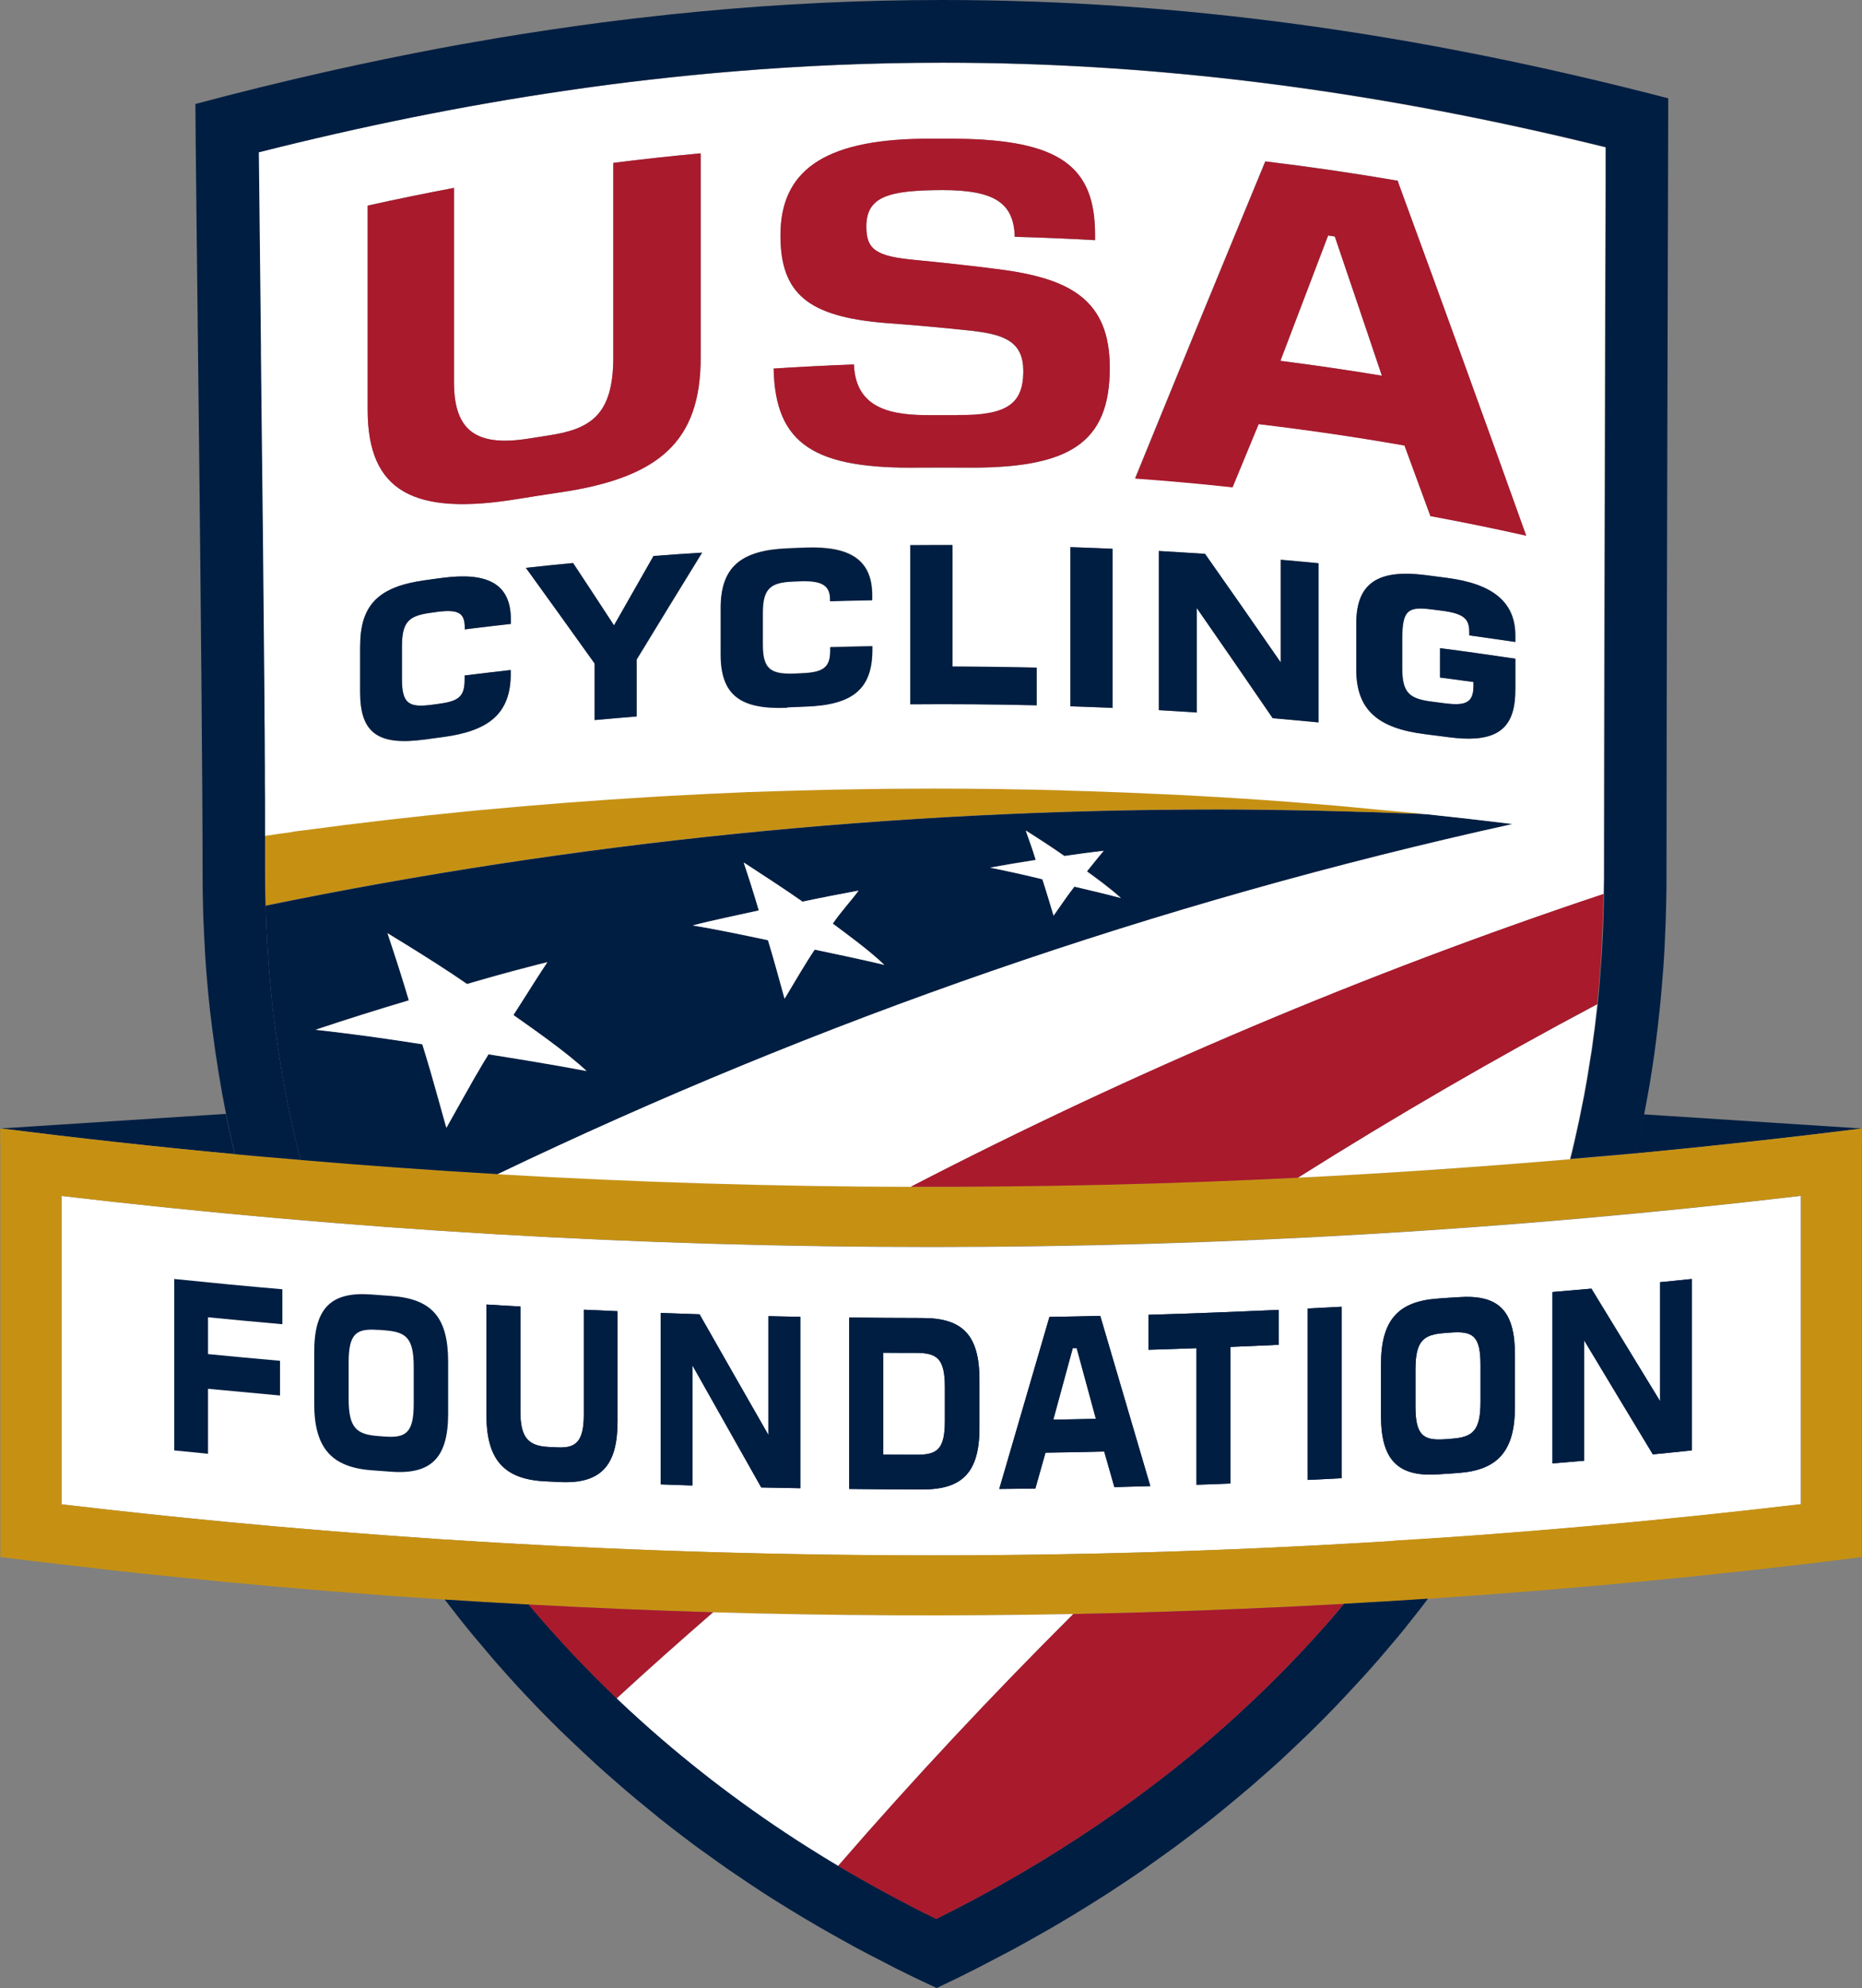
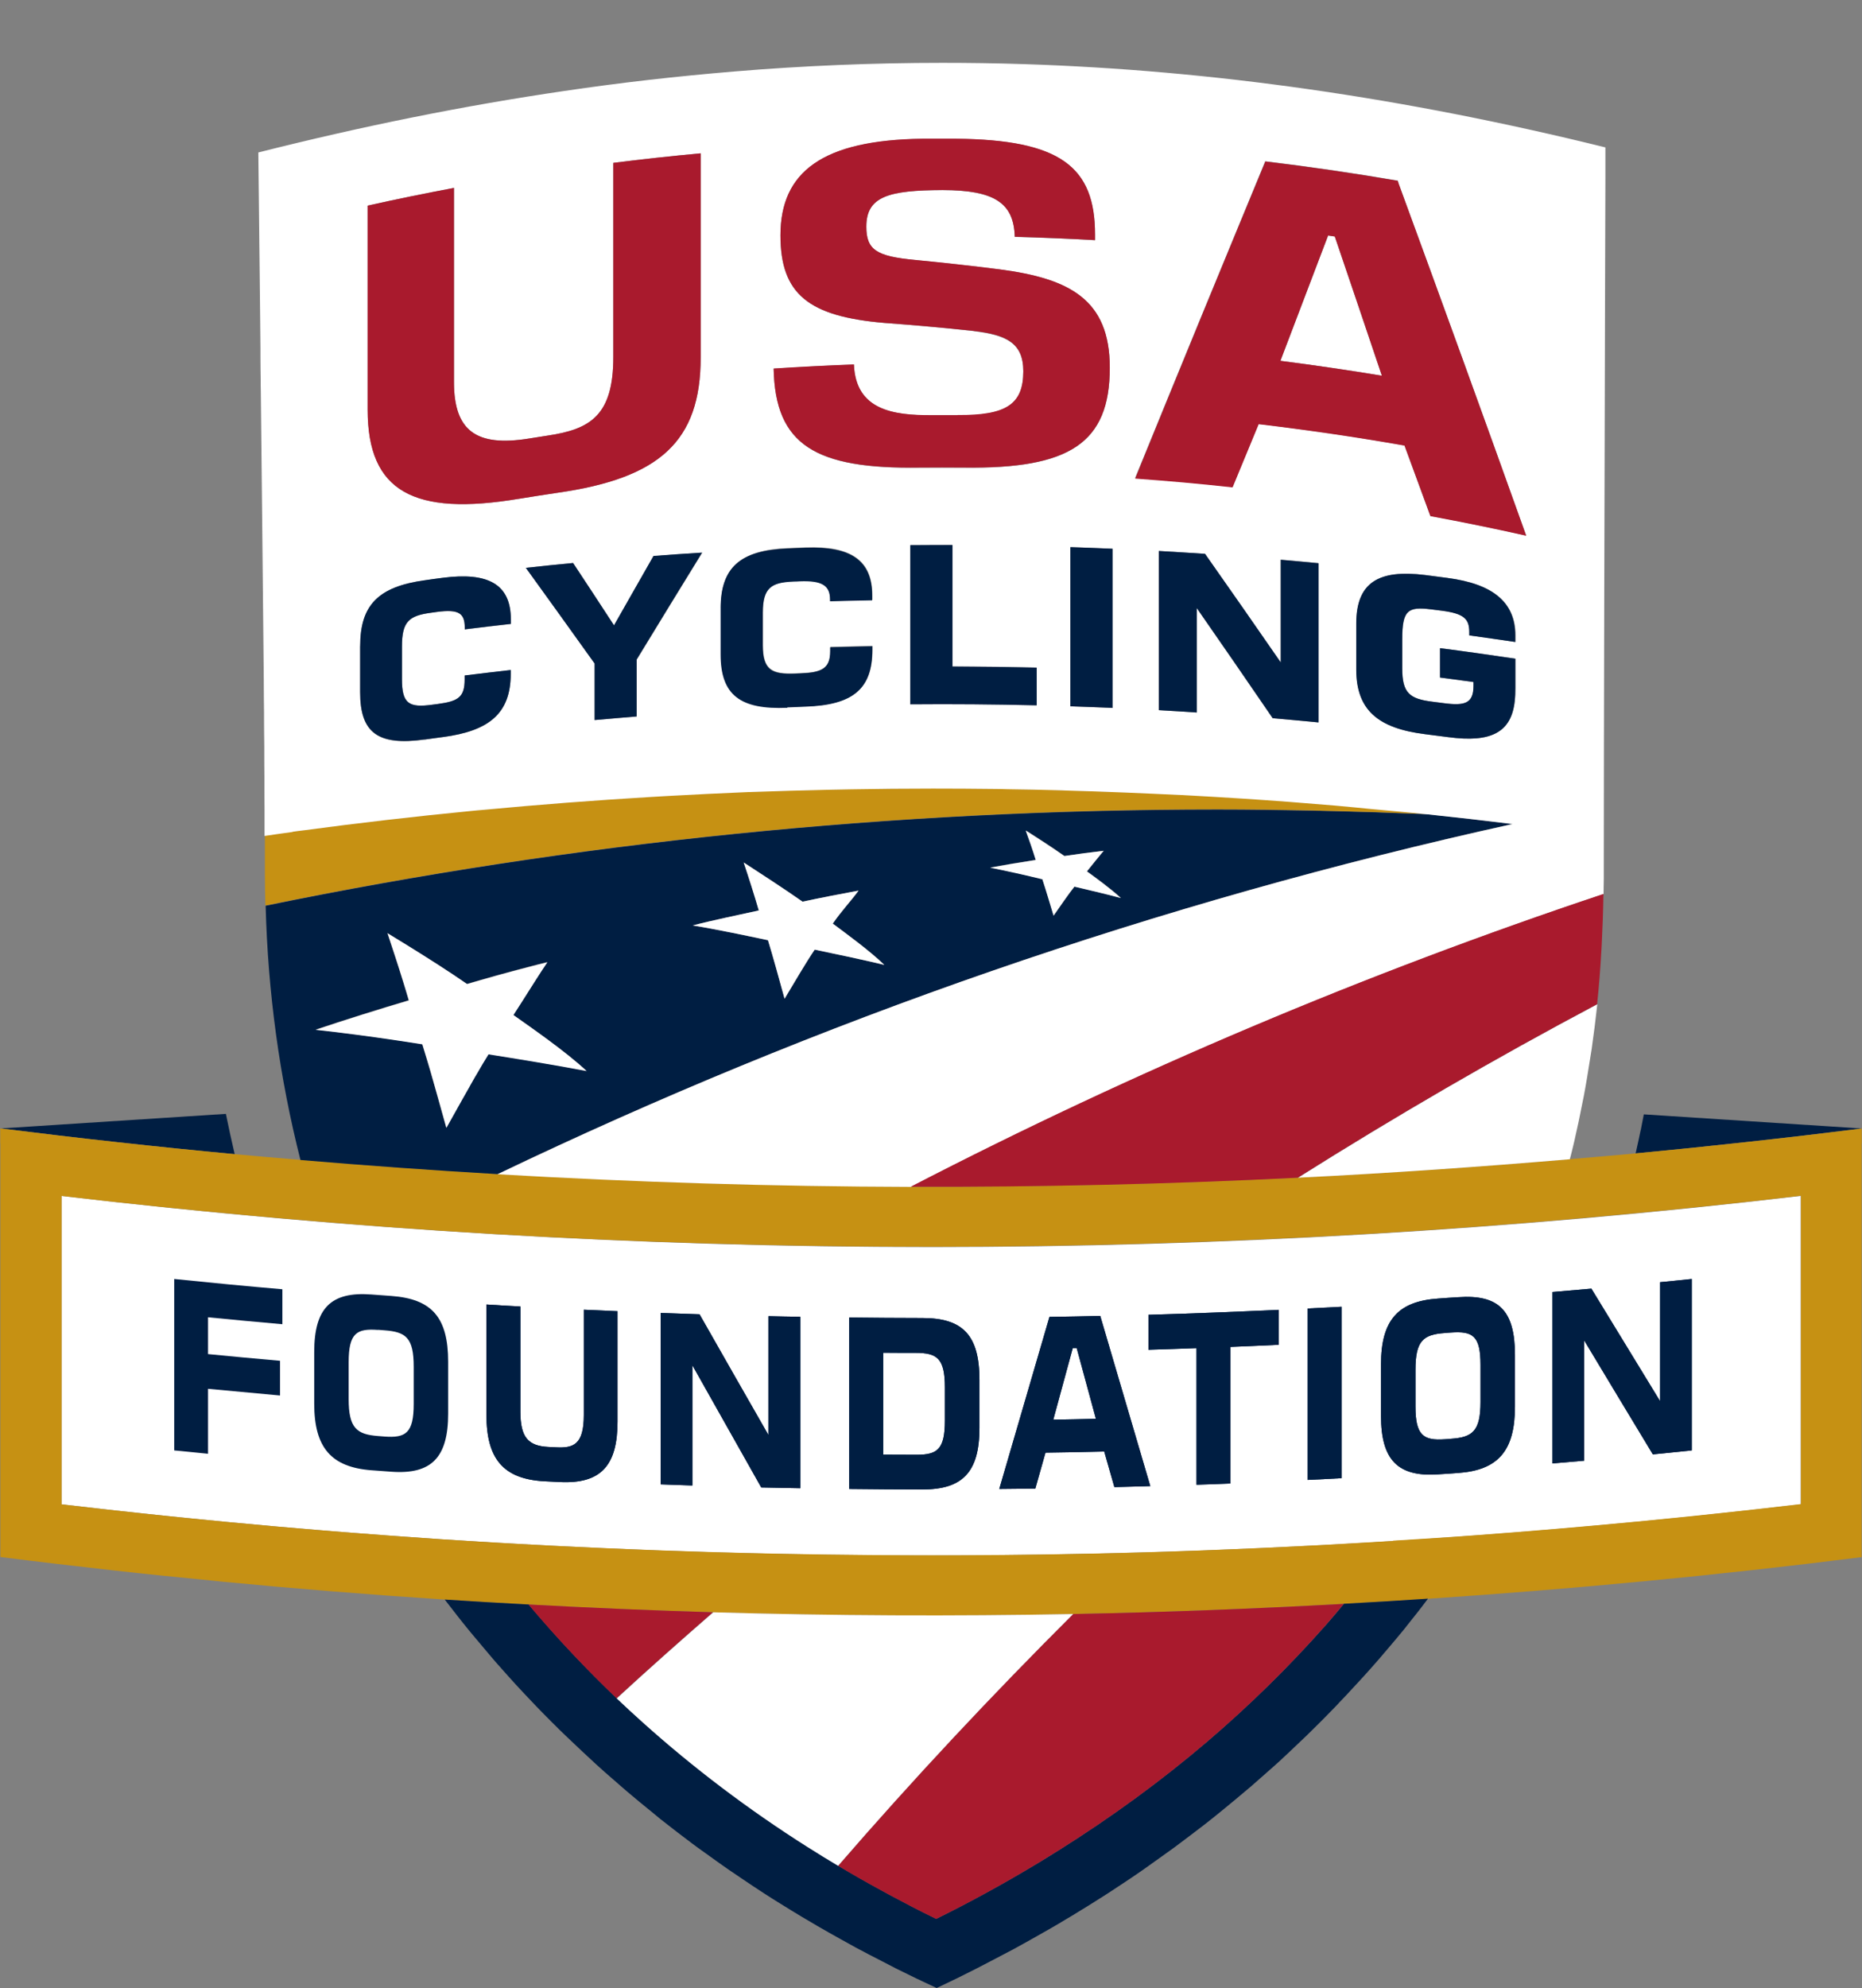
<svg xmlns="http://www.w3.org/2000/svg" id="Layer_2" data-name="Layer 2" viewBox="0 0 150.28 160.4">
  <rect x="0" y="0" width="150.28" height="160.4" fill="#808080" stroke="none" />
  <defs>
    <style>
      .cls-1 {
        fill: #c69113;
      }

      .cls-1, .cls-2, .cls-3, .cls-4 {
        stroke-width: 0px;
      }

      .cls-2 {
        fill: #a91a2d;
      }

      .cls-3 {
        fill: #fff;
      }

      .cls-4 {
        fill: #001e42;
      }
    </style>
  </defs>
  <g id="Layer_1-2" data-name="Layer 1">
    <g>
      <path class="cls-3" d="m145.33,121.36c-46.64,5.5-93.73,5.5-140.37,0v-24.88c46.64,5.5,93.73,5.5,140.37,0v24.88Z" />
      <path class="cls-4" d="m132.42,91.16h0c-.13.64-.27,1.26-.41,1.89,6.09-.58,12.18-1.25,18.25-2.01h0s-17.59-1.14-17.59-1.14c0,0,0,0,0,0h0c-.08.41-.16.83-.24,1.24,0,0,0,.02,0,.02Z" />
      <path class="cls-4" d="m.01,91.03c6.3.79,12.61,1.49,18.93,2.08-.25-1.08-.49-2.16-.71-3.25,0,0,0,0,0,0l-18.24,1.18" />
      <path class="cls-1" d="m150.25,91.04c-6.08.77-12.16,1.43-18.25,2.01,0,0,0,0,0,0-1.76.17-3.52.31-5.28.46,0,0-.02,0-.02,0-7.31.63-14.62,1.13-21.95,1.49-10.4.51-20.81.75-31.22.73-11.13-.03-22.25-.37-33.37-1.02-5.31-.31-10.61-.69-15.91-1.14-1.77-.15-3.53-.29-5.3-.46-6.32-.59-12.63-1.29-18.93-2.08v1.21s0,0,.01,0v33.37c3.01.38,6.02.73,9.03,1.07,2.67.3,5.35.57,8.03.83.29.03.57.06.85.09,5.96.57,11.94,1.05,17.91,1.44h0c2.26.15,4.53.28,6.79.4h0c4.97.27,9.94.49,14.91.63,9.68.28,19.36.33,29.04.14,7.29-.14,14.57-.42,21.85-.82,2.26-.13,4.52-.26,6.78-.41,0,0,0,0,.01,0h0c11.71-.78,23.39-1.89,35.02-3.36v-33.37h0s0,0,.01,0v-1.21s-.02,0-.03,0Zm-37.83,33.27c-6.91.43-13.82.75-20.73.94-9.53.26-19.07.29-28.6.1-8.14-.16-16.28-.49-24.41-.98,0,0,0,0,0,0-2.14-.13-4.29-.27-6.43-.43h0c-9.11-.65-18.2-1.51-27.28-2.58v-24.88c5.09.6,10.18,1.12,15.28,1.59,1.81.17,3.62.32,5.44.47,1.93.16,3.86.32,5.79.46,11.04.81,22.09,1.3,33.14,1.49,10.7.19,21.41.08,32.11-.3,8.57-.31,17.13-.8,25.68-1.48.98-.08,1.96-.16,2.94-.24,1.8-.15,3.6-.31,5.39-.48,0,0,0,0,.01,0,4.87-.45,9.74-.95,14.6-1.53v24.88c-8.81,1.04-17.64,1.88-26.48,2.53,0,0,0,0-.01,0-2.14.16-4.28.29-6.42.42Z" />
      <path class="cls-3" d="m104.75,95.01c7.32-.36,14.64-.87,21.95-1.49.1-.4.21-.79.3-1.2.02-.07.03-.14.05-.21.25-1.08.48-2.17.69-3.26.03-.17.07-.33.1-.5.19-1,.35-2.02.51-3.03.03-.23.08-.45.11-.68.17-1.19.32-2.38.45-3.57,0-.02,0-.03,0-.05-8.25,4.37-16.3,9.05-24.16,14Z" />
      <path class="cls-4" d="m122.08,66.47c-2.27-.28-4.55-.54-6.84-.78-.34-.02-.69-.03-1.03-.04-2.14-.09-4.28-.16-6.42-.21-.57-.01-1.15-.03-1.72-.04-2.59-.05-5.19-.09-7.79-.09-26.32,0-52.02,2.67-76.84,7.76.18,6.99,1.12,13.86,2.81,20.51,5.3.45,10.6.83,15.91,1.14,25.83-12.37,53.26-21.93,81.92-28.25Zm-39.28.52c.96.6,2.14,1.37,3.12,2.06.99-.15,2.2-.31,3.17-.42-.4.47-.86,1.07-1.35,1.66.7.51,1.91,1.38,2.74,2.15-1.17-.32-2.79-.69-3.75-.92-.51.64-1.13,1.56-1.68,2.34-.3-.99-.64-2.14-.91-2.95-1.21-.29-2.87-.66-4.19-.93,1.06-.2,2.62-.46,3.68-.62-.27-.85-.55-1.64-.81-2.38Zm-22.77,2.59c1.39.9,3.35,2.18,4.75,3.16,1.44-.31,3.11-.63,4.52-.89-.58.8-1.38,1.64-2.08,2.66,1.02.76,2.95,2.16,4.16,3.33-1.7-.41-4.22-.94-5.62-1.23-.74,1.1-1.63,2.64-2.43,3.96-.44-1.59-.94-3.42-1.34-4.72-1.77-.37-4.17-.89-6.08-1.19,1.65-.43,3.73-.85,5.34-1.21-.39-1.36-.82-2.68-1.22-3.87Zm-21.22,16.45c-.12.2-.23.39-.35.6-.05.08-.1.17-.15.25-.13.22-.25.44-.38.67-.04.07-.08.13-.11.2-.17.29-.33.59-.5.88-.44.79-.89,1.59-1.31,2.34-.2-.72-.41-1.47-.62-2.22h0c-.22-.79-.44-1.58-.66-2.33-.02-.06-.03-.11-.05-.17-.08-.29-.17-.57-.25-.84-.03-.09-.05-.17-.08-.26-.1-.32-.19-.63-.28-.92-.62-.1-1.3-.21-2.02-.31-2.14-.32-4.56-.64-6.59-.86,2.17-.73,5.35-1.73,7.52-2.37-.14-.49-.28-.96-.43-1.43-.43-1.4-.87-2.73-1.29-3.99.49.3,1.01.62,1.55.95,1.61,1,3.37,2.11,4.87,3.15,1.52-.44,3.28-.94,4.91-1.36.54-.14,1.07-.27,1.57-.4-.61.91-1.29,1.99-2.01,3.12-.24.38-.48.76-.73,1.14,1.44,1.03,4.17,2.9,5.89,4.5-2.39-.46-5.96-1.04-7.93-1.35-.15.24-.3.49-.46.75-.05.08-.09.16-.14.24Z" />
      <path class="cls-1" d="m106.06,65.39c.57.01,1.15.03,1.72.04,2.15.05,4.29.12,6.42.21.3.01.6.02.9.03-1.47-.15-2.94-.28-4.41-.42-.98-.09-1.95-.19-2.93-.28-2.47-.21-4.95-.4-7.43-.56,0,0,0,0-.01,0-1.58-.1-3.16-.19-4.75-.28-.08,0-.17,0-.25-.01-1.49-.08-2.98-.14-4.48-.2-.18,0-.35-.02-.53-.02-1.39-.05-2.78-.1-4.17-.14-.28,0-.56-.02-.85-.03-1.34-.03-2.69-.06-4.03-.08-.32,0-.65-.01-.97-.02-1.66-.02-3.33-.03-5-.03-2.21,0-4.42.03-6.63.06-.53,0-1.06.02-1.58.03-2.21.05-4.41.11-6.61.19-.03,0-.05,0-.08,0-2.2.08-4.39.19-6.58.32-.46.03-.91.05-1.37.08-4.48.27-8.94.61-13.38,1.03-.36.03-.73.07-1.09.1-4.52.44-9.02.96-13.49,1.56-.28.04-.57.07-.85.11-.75.1-1.5.22-2.25.32,0,.03,0,.06,0,.1,0,.48,0,.94,0,1.38,0,.11,0,.22,0,.33,0,.47,0,.92,0,1.35,0,.83.02,1.66.04,2.49,24.82-5.09,50.52-7.76,76.84-7.76,2.6,0,5.2.04,7.79.09Z" />
      <path class="cls-3" d="m23.63,67.1c.28-.04.56-.08.85-.11,4.47-.6,8.97-1.12,13.49-1.56.36-.04.72-.07,1.09-.1,4.44-.42,8.9-.76,13.38-1.03.46-.03.91-.05,1.37-.08,2.19-.12,4.38-.23,6.58-.32.03,0,.05,0,.08,0,2.2-.08,4.4-.14,6.61-.19.53-.01,1.06-.02,1.58-.03,2.21-.04,4.41-.06,6.63-.06,1.67,0,3.33.01,5,.03.32,0,.65.01.97.02,1.34.02,2.69.04,4.03.08.28,0,.56.02.85.03,1.39.04,2.78.08,4.17.14.18,0,.35.02.53.02,1.49.06,2.99.13,4.48.2.08,0,.17,0,.25.01,1.59.08,3.17.18,4.75.28,0,0,0,0,.01,0,2.48.16,4.96.35,7.43.56.98.08,1.95.19,2.93.28,1.48.14,2.96.26,4.43.42,0,0-.01,0-.02,0,.05,0,.09,0,.14.01,2.29.24,4.57.5,6.84.78-28.66,6.31-56.09,15.87-81.92,28.25,11.11.65,22.24.99,33.37,1.02,17.98-9.3,36.73-17.23,55.89-23.62,0-.41.02-.83.02-1.24,0-.3,0-.61,0-.94,0-10.04.06-30.51.1-45.59.01-3.79.02-7.21.03-9.96,0-.92,0-1.76,0-2.51-16.29-4.02-31.75-6.23-47-6.72-2.18-.07-4.35-.1-6.52-.1-5.58,0-11.18.23-16.83.7-2.26.19-4.53.41-6.81.67-2.28.26-4.57.56-6.87.9-8.06,1.18-16.26,2.83-24.69,4.96.03,2.68.07,6.48.12,10.79.01.93.02,1.89.03,2.88,0,.69.02,1.39.02,2.1,0,.21,0,.41,0,.62,0,.64.01,1.29.02,1.95,0,.31,0,.61.01.93.08,7.57.17,15.94.24,23.34,0,.05,0,.1,0,.14,0,.83.01,1.64.02,2.44,0,.14,0,.29,0,.43,0,.79.01,1.55.02,2.31,0,.12,0,.24,0,.36,0,.72,0,1.42.01,2.1,0,.17,0,.34,0,.51,0,.7,0,1.38.01,2.03,0,.05,0,.11,0,.16,0,.65,0,1.27,0,1.87,0,.06,0,.12,0,.18.75-.11,1.5-.22,2.25-.32Zm82.78-8.82c-1.23-.12-2.47-.23-3.7-.34-2.04-2.98-4.09-5.95-6.13-8.89v8.43c-1.02-.07-2.04-.13-3.06-.19v-12.84c1.24.07,2.49.15,3.73.23,2.04,2.9,4.07,5.82,6.11,8.76v-8.29c1.02.09,2.03.18,3.05.28v12.84Zm15.89-6.49c-1.24-.18-2.47-.36-3.71-.53v-.28c0-1.05-.43-1.47-2.2-1.71-.29-.04-.58-.07-.87-.11-1.89-.24-2.34.07-2.34,2.41v2.35c0,2,.59,2.46,2.44,2.69.31.04.62.08.93.12,1.67.22,2.38.03,2.38-1.39v-.32c-.9-.12-1.8-.25-2.7-.36v-2.37c2.03.26,4.05.55,6.08.85v2.36c0,.39-.02.72-.05,1.05-.27,2.54-1.92,3.38-5.35,2.92-.63-.08-1.25-.16-1.88-.24-3.77-.47-5.56-1.93-5.56-5.21,0-1.24,0-2.48,0-3.72,0-3.3,1.78-4.38,5.56-3.91.61.08,1.23.16,1.84.24,3.6.48,5.44,1.93,5.45,4.62v.54Zm-20.18-38.78c3.57.43,7.14.95,10.69,1.56.02.06.03.13.05.19,3.45,9.4,6.89,18.87,10.31,28.44-2.57-.57-5.15-1.1-7.73-1.58-.7-1.9-1.39-3.8-2.09-5.69-3.91-.69-7.84-1.26-11.78-1.73-.7,1.69-1.4,3.38-2.1,5.08-2.62-.28-5.24-.52-7.86-.71,3.51-8.61,7.02-17.14,10.51-25.58Zm-18.45,43.89c-3.4-.08-6.8-.11-10.2-.08v-12.84c1.13,0,2.27-.01,3.4-.01v9.8c2.27,0,4.53.03,6.8.09v3.04Zm6.12.21c-1.13-.05-2.27-.09-3.4-.13v-12.84c1.13.04,2.27.08,3.4.13v12.84Zm-11.19-30.4c-2.4-.26-4.79-.48-7.18-.65-6.15-.52-8.43-2.32-8.43-7.07,0-5.14,3.42-7.68,11.46-7.79.89,0,1.79,0,2.68,0,8.42.07,11.25,2.24,11.25,7.73v.45c-2.16-.12-4.32-.21-6.48-.27-.07-2.72-1.61-3.76-5.83-3.77-4.34.01-6.15.5-6.15,2.95,0,1.87.81,2.4,3.95,2.69,2.27.22,4.55.47,6.82.76,5.63.73,8.88,2.42,8.88,7.93,0,6.13-3.29,8.16-11.75,8.06-1.19,0-2.38,0-3.57,0-8.45.13-11.68-1.82-11.81-7.99,2.16-.14,4.32-.25,6.48-.33.14,3.7,3.21,4.1,6.22,4.09.72,0,1.43,0,2.15,0,3.91.03,5.3-.85,5.3-3.54,0-2.3-1.4-2.93-3.99-3.24Zm-20.42,22.34c0-3.3,1.59-4.67,5.38-4.83.49-.02.98-.04,1.47-.06,3.67-.13,5.38,1.03,5.38,3.88v.36c-1.13.02-2.27.05-3.4.08v-.13c0-1.17-.68-1.55-2.45-1.48-.17,0-.34.01-.5.02-1.78.07-2.48.49-2.48,2.51v2.64c0,2,.73,2.35,2.59,2.28.15,0,.31-.01.47-.02,1.68-.06,2.38-.37,2.38-1.79v-.32c1.13-.03,2.27-.06,3.4-.08v.3c0,3.19-1.61,4.44-5.38,4.57-.49.02-.98.04-1.47.06-3.79.16-5.38-1.02-5.38-4.3v-3.72Zm-6.79,4.15v4.6c-1.13.09-2.26.19-3.39.29v-4.56c-1.85-2.59-3.7-5.16-5.55-7.72,1.27-.14,2.54-.27,3.81-.39,1.1,1.67,2.2,3.35,3.31,5.04,1.06-1.87,2.12-3.74,3.19-5.6,1.31-.1,2.62-.19,3.92-.27-1.76,2.86-3.52,5.73-5.28,8.62ZM29.67,16.59c2.32-.52,4.64-.99,6.97-1.43v15.67c0,3.93,1.8,5.23,6.04,4.55.51-.08,1.02-.16,1.53-.24,3.43-.51,5.29-1.62,5.29-6.33v-15.67c2.35-.3,4.7-.55,7.05-.77v16.46c0,6.8-3.36,9.75-11.53,10.92-1.05.15-2.09.32-3.14.49-8.47,1.41-12.2-.56-12.2-7.19v-16.46Zm-.6,35.54c0-3.3,1.44-4.79,5.21-5.31.49-.07.98-.13,1.46-.2,3.65-.48,5.49.51,5.49,3.36v.36c-1.24.14-2.48.29-3.72.44v-.13c0-1.17-.47-1.51-2.23-1.28-.17.02-.33.04-.5.07-1.77.24-2.34.7-2.34,2.73v2.64c0,2,.59,2.3,2.44,2.05.15-.02.31-.04.46-.06,1.67-.22,2.16-.57,2.16-1.98v-.32c1.24-.15,2.48-.3,3.72-.44v.31c0,3.19-1.74,4.61-5.49,5.1-.49.06-.98.13-1.46.2-3.77.52-5.21-.53-5.21-3.81v-3.72Z" />
-       <path class="cls-4" d="m21.43,73.06h0c-.02-.83-.04-1.66-.04-2.49,0-.42,0-.88,0-1.35,0-.11,0-.22,0-.33,0-.44,0-.9,0-1.38,0-.09,0-.18,0-.27,0-.6,0-1.22,0-1.87,0-.05,0-.11,0-.16,0-.65,0-1.33-.01-2.03,0-.17,0-.33,0-.51,0-.68,0-1.38-.01-2.1,0-.12,0-.24,0-.36,0-.75-.01-1.52-.02-2.31,0-.14,0-.29,0-.43,0-.8-.01-1.61-.02-2.44,0-.05,0-.1,0-.14-.06-7.4-.15-15.77-.24-23.34,0-.31,0-.62-.01-.93,0-.66-.01-1.31-.02-1.95,0-.21,0-.41,0-.62,0-.71-.02-1.42-.02-2.1-.01-.99-.02-1.95-.03-2.88-.05-4.31-.09-8.11-.12-10.79h0c8.43-2.13,16.63-3.78,24.69-4.96,2.3-.34,4.59-.64,6.87-.9,2.28-.26,4.55-.49,6.81-.67,5.65-.47,11.25-.7,16.83-.7,2.17,0,4.34.03,6.52.1,15.24.49,30.71,2.7,47,6.72,0,.76,0,1.6,0,2.51,0,2.75-.02,6.17-.03,9.96-.04,15.08-.09,35.56-.1,45.59,0,.32,0,.64,0,.94,0,.42-.02.83-.02,1.24,0,0,0,0,0,0-.02,1.39-.06,2.77-.14,4.15,0,.17-.02.35-.03.52-.09,1.41-.19,2.82-.34,4.22,0,0,0,0,0,0,0,.02,0,.03,0,.05-.13,1.2-.28,2.39-.45,3.57-.03.23-.07.45-.11.68-.15,1.01-.32,2.02-.51,3.03-.03.17-.07.33-.1.5-.21,1.09-.44,2.18-.69,3.26-.02.07-.03.14-.05.21-.09.4-.18.8-.28,1.19,1.76-.15,3.52-.3,5.28-.46.14-.63.29-1.25.42-1.88,0,0,0-.02,0-.03.15-.71.27-1.43.41-2.14.08-.46.17-.92.25-1.38.14-.81.26-1.62.38-2.44.07-.46.12-.93.18-1.39.06-.5.13-1,.18-1.51.05-.44.1-.88.14-1.32.07-.73.14-1.47.19-2.2.02-.2.04-.4.05-.59.08-1.07.13-2.14.17-3.22.01-.25.02-.5.03-.76.03-1.04.06-2.09.06-3.14,0-.06,0-.12,0-.17,0-14.18.12-54.24.14-61.99,0-.03,0-.07,0-.1,0-.36,0-.64,0-.84C114.32,2.64,95.17,0,76.05,0c-6.52,0-13.04.31-19.59.93-1.69.16-3.39.34-5.09.54-.92.11-1.83.22-2.75.34-2.76.36-5.52.77-8.3,1.23-1.05.18-2.11.36-3.17.55-1.22.22-2.44.45-3.66.69-1.57.31-3.14.63-4.71.97-.86.19-1.71.37-2.58.57-3.45.78-6.92,1.63-10.43,2.57,0,3.84.58,47.28.58,62.19h0c0,1.04.02,2.08.05,3.11.01.34.02.67.04,1.01.03.72.07,1.45.11,2.17.03.5.06.99.1,1.49.06.72.12,1.43.19,2.14.06.62.13,1.24.21,1.86.03.27.07.53.1.8.29,2.25.65,4.48,1.09,6.69.22,1.09.45,2.18.71,3.26,1.76.17,3.53.31,5.3.46-1.69-6.65-2.63-13.52-2.81-20.51Z" />
      <path class="cls-2" d="m73.52,95.74c10.41.03,20.82-.21,31.22-.73,7.86-4.95,15.91-9.62,24.16-14,0,0,0,0,0,0,.15-1.4.26-2.81.34-4.22.01-.17.02-.35.03-.52.07-1.38.12-2.76.14-4.15h0c-19.16,6.39-37.91,14.31-55.89,23.61Z" />
      <path class="cls-3" d="m35.86,129.04h0c.05.07.11.14.17.21-.02-.03-.05-.06-.07-.09-.03-.04-.06-.08-.09-.11Z" />
      <path class="cls-3" d="m107.73,19.08c-.18-.03-.36-.05-.54-.08-1.28,3.36-2.56,6.73-3.85,10.11,2.74.35,5.47.75,8.19,1.2-1.27-3.76-2.53-7.5-3.8-11.23Z" />
      <path class="cls-4" d="m35.95,129.16s-.06-.08-.09-.11h0s.06.08.09.11Z" />
      <path class="cls-3" d="m84.12,70.92c.27.81.61,1.96.91,2.95.55-.78,1.17-1.7,1.68-2.34.96.23,2.58.6,3.75.92-.83-.76-2.04-1.64-2.74-2.15.48-.6.95-1.19,1.35-1.66-.97.11-2.18.27-3.17.42-.97-.68-2.16-1.45-3.12-2.06.27.74.55,1.53.81,2.38-1.06.16-2.61.42-3.68.62,1.32.26,2.98.63,4.19.93Z" />
      <path class="cls-3" d="m61.98,75.85c.4,1.29.9,3.13,1.34,4.72.8-1.33,1.69-2.87,2.43-3.96,1.4.29,3.92.82,5.62,1.23-1.21-1.17-3.15-2.57-4.16-3.33.7-1.02,1.5-1.86,2.08-2.66-1.41.26-3.07.58-4.52.89-1.4-.98-3.36-2.26-4.75-3.16.4,1.19.82,2.51,1.22,3.87-1.61.36-3.69.78-5.34,1.21,1.92.31,4.32.82,6.08,1.19Z" />
      <path class="cls-3" d="m47.33,86.39c-1.72-1.6-4.45-3.48-5.89-4.5.25-.38.49-.76.73-1.14.72-1.13,1.39-2.21,2.01-3.12-.5.12-1.02.25-1.57.4-1.63.42-3.4.91-4.91,1.36-1.5-1.04-3.25-2.15-4.87-3.15-.54-.33-1.06-.65-1.55-.95.42,1.27.86,2.59,1.29,3.99.14.47.29.94.43,1.43-2.17.64-5.35,1.63-7.52,2.37,2.03.22,4.45.54,6.59.86.71.11,1.39.21,2.02.31.09.29.18.6.28.92.03.08.05.17.08.26.08.27.16.55.25.84.02.06.03.11.05.17.21.75.44,1.54.66,2.33h0c.21.75.42,1.5.62,2.22.42-.75.87-1.55,1.31-2.34.17-.3.33-.59.5-.88.04-.07.08-.13.11-.2.13-.23.26-.45.38-.67.05-.08.1-.17.15-.25.12-.2.24-.4.35-.6.05-.08.09-.16.14-.24.16-.26.31-.51.46-.75,1.97.31,5.53.89,7.93,1.35Z" />
      <path class="cls-4" d="m34.27,59.66c.49-.07.98-.13,1.46-.2,3.75-.49,5.49-1.91,5.49-5.1v-.31c-1.24.14-2.48.29-3.72.44v.32c0,1.41-.49,1.76-2.16,1.98-.15.02-.31.04-.46.06-1.85.25-2.44-.06-2.44-2.05v-2.64c0-2.02.56-2.49,2.34-2.73.17-.02.33-.04.5-.07,1.76-.23,2.23.11,2.23,1.28v.13c1.24-.16,2.48-.3,3.72-.44v-.36c0-2.85-1.84-3.83-5.49-3.36-.49.06-.98.13-1.46.2-3.77.52-5.21,2.02-5.21,5.31v3.72c0,3.28,1.44,4.33,5.21,3.81Z" />
      <path class="cls-4" d="m49.56,50.46c-1.1-1.69-2.2-3.37-3.31-5.04-1.27.12-2.54.25-3.81.39,1.85,2.56,3.7,5.13,5.55,7.72v4.56c1.13-.1,2.26-.2,3.39-.29v-4.6c1.76-2.89,3.52-5.76,5.28-8.62-1.31.08-2.62.17-3.92.27-1.06,1.86-2.12,3.73-3.19,5.6Z" />
      <path class="cls-4" d="m63.55,57.07c.49-.02.98-.04,1.47-.06,3.77-.13,5.38-1.39,5.38-4.57v-.3c-1.13.02-2.27.05-3.4.08v.32c0,1.41-.7,1.72-2.38,1.79-.16,0-.31.01-.47.02-1.86.07-2.59-.28-2.59-2.28v-2.64c0-2.02.7-2.44,2.48-2.51.17,0,.33-.01.5-.02,1.77-.07,2.45.31,2.45,1.48v.13c1.13-.03,2.27-.06,3.4-.08v-.36c0-2.85-1.71-4.01-5.38-3.88-.49.02-.98.04-1.47.06-3.79.16-5.38,1.53-5.38,4.83v3.72c0,3.28,1.59,4.46,5.38,4.3Z" />
      <path class="cls-4" d="m76.87,43.97c-1.13,0-2.27,0-3.4.01v12.84c3.4-.03,6.8,0,10.2.08v-3.04c-2.27-.05-4.53-.08-6.8-.09v-9.8Z" />
      <path class="cls-4" d="m86.39,56.98c1.13.04,2.27.08,3.4.13v-12.84c-1.13-.05-2.27-.09-3.4-.13v12.84Z" />
-       <path class="cls-4" d="m103.37,53.44c-2.03-2.94-4.07-5.86-6.11-8.76-1.24-.08-2.49-.16-3.73-.23v12.84c1.02.06,2.04.12,3.06.19v-8.43c2.05,2.94,4.09,5.91,6.13,8.89,1.23.11,2.47.22,3.7.34v-12.84c-1.02-.1-2.03-.19-3.05-.28v8.29Z" />
+       <path class="cls-4" d="m103.37,53.44c-2.03-2.94-4.07-5.86-6.11-8.76-1.24-.08-2.49-.16-3.73-.23v12.84c1.02.06,2.04.12,3.06.19v-8.43c2.05,2.94,4.09,5.91,6.13,8.89,1.23.11,2.47.22,3.7.34v-12.84c-1.02-.1-2.03-.19-3.05-.28Z" />
      <path class="cls-4" d="m116.86,46.63c-.61-.08-1.23-.16-1.84-.24-3.77-.47-5.56.61-5.56,3.91,0,1.24,0,2.48,0,3.72,0,3.28,1.78,4.74,5.56,5.21.63.08,1.25.16,1.88.24,3.43.46,5.08-.38,5.35-2.92.04-.33.05-.66.05-1.05v-2.36c-2.02-.3-4.05-.59-6.08-.85v2.37c.9.12,1.8.24,2.7.36v.32c0,1.41-.71,1.61-2.38,1.39-.31-.04-.62-.08-.93-.12-1.85-.23-2.44-.7-2.44-2.69v-2.35c0-2.34.44-2.65,2.34-2.41.29.04.58.07.87.11,1.76.23,2.2.65,2.2,1.71v.28c1.24.17,2.47.35,3.71.53v-.54c0-2.69-1.85-4.15-5.45-4.62Z" />
      <path class="cls-2" d="m41.88,40.24c1.05-.17,2.09-.33,3.14-.49,8.18-1.17,11.54-4.11,11.53-10.92V12.37c-2.35.22-4.7.47-7.05.77v15.67c0,4.71-1.86,5.82-5.29,6.33-.51.08-1.02.16-1.53.24-4.24.68-6.04-.62-6.04-4.55v-15.67c-2.33.44-4.65.91-6.97,1.43v16.46c0,6.63,3.73,8.6,12.2,7.19Z" />
      <path class="cls-2" d="m77.29,33.49c-.72,0-1.43,0-2.15,0-3.01.01-6.08-.39-6.22-4.09-2.16.08-4.32.19-6.48.33.12,6.17,3.35,8.11,11.81,7.99,1.19-.01,2.38-.01,3.57,0,8.46.1,11.75-1.93,11.75-8.06,0-5.51-3.25-7.19-8.88-7.93-2.27-.29-4.55-.54-6.82-.76-3.14-.29-3.95-.82-3.95-2.69,0-2.44,1.81-2.93,6.15-2.95,4.21,0,5.75,1.05,5.83,3.77,2.16.06,4.32.15,6.48.27v-.45c0-5.49-2.83-7.66-11.25-7.73-.89,0-1.79,0-2.68,0-8.04.1-11.46,2.65-11.46,7.79,0,4.76,2.28,6.56,8.43,7.07,2.39.18,4.79.39,7.18.65,2.59.3,3.99.94,3.99,3.24,0,2.69-1.39,3.57-5.3,3.54Z" />
      <path class="cls-2" d="m101.58,34.22c3.94.47,7.87,1.04,11.78,1.73.7,1.89,1.39,3.79,2.09,5.69,2.58.48,5.16,1,7.73,1.58-3.42-9.56-6.86-19.04-10.31-28.44-.02-.06-.03-.13-.05-.19-3.55-.61-7.12-1.13-10.69-1.56-3.5,8.44-7,16.97-10.51,25.58,2.62.19,5.25.42,7.86.71.7-1.7,1.4-3.39,2.1-5.08Zm5.61-15.22c.18.03.36.05.54.08,1.27,3.73,2.54,7.48,3.8,11.23-2.72-.45-5.46-.85-8.19-1.2,1.29-3.38,2.57-6.75,3.85-10.11Z" />
      <path class="cls-4" d="m150.27,92.25v.03s0-.03,0-.03h0Z" />
      <path class="cls-4" d="m42.65,129.44c.05.06.1.12.15.18-.05-.06-.1-.12-.15-.18h0Z" />
      <path class="cls-4" d="m130.34,99.36s-.02.07-.03.11c.01-.04.02-.07.03-.11Z" />
      <g>
        <g>
          <path class="cls-4" d="m16.79,112.03v5.25c-.91-.09-1.82-.18-2.73-.27v-13.83c2.91.3,5.82.58,8.73.83v2.82c-2-.18-4-.36-6-.56v2.97c1.94.19,3.87.37,5.81.54v2.8l-5.81-.54Z" />
          <path class="cls-4" d="m29.96,104.43c.54.04,1.09.08,1.63.12,3.26.24,4.58,1.72,4.58,5.32v4.17c0,3.56-1.36,4.92-4.58,4.69-.54-.04-1.09-.08-1.63-.12-3.22-.25-4.6-1.82-4.6-5.37v-4.17c0-3.56,1.37-4.88,4.6-4.64Zm.55,2.86c-1.72-.13-2.37.25-2.37,2.61v2.97c0,2.34.65,2.85,2.37,2.98.17.01.34.03.51.04,1.72.13,2.37-.27,2.37-2.63v-2.99c0-2.36-.63-2.82-2.37-2.95-.17-.01-.34-.03-.51-.04Z" />
          <path class="cls-4" d="m42,105.4v8.49c0,2.09.65,2.76,2.26,2.84.2.01.4.02.6.03,1.39.07,2.26-.17,2.26-2.61v-8.49c.91.04,1.81.08,2.72.12v8.9c0,3.54-1.33,5.05-4.67,4.88-.41-.02-.82-.04-1.23-.06-3.34-.18-4.68-1.83-4.68-5.36v-8.9c.91.06,1.82.11,2.74.16Z" />
          <path class="cls-4" d="m53.31,105.92c1.05.04,2.1.07,3.15.11,1.85,3.25,3.7,6.5,5.56,9.74v-9.59c.86.02,1.71.04,2.57.05v13.83c-1.05-.02-2.1-.04-3.15-.06-1.85-3.28-3.7-6.56-5.56-9.86v9.7c-.85-.03-1.71-.06-2.56-.09v-13.83Z" />
          <path class="cls-4" d="m68.54,120.12v-13.83c1.97.02,3.95.04,5.92.04,3.26,0,4.59,1.4,4.59,4.99v3.88c0,3.56-1.36,4.96-4.59,4.96-1.97,0-3.95-.02-5.92-.04Zm2.74-2.77c.91,0,1.82.01,2.72.01,1.65,0,2.26-.44,2.26-2.74v-2.7c0-2.34-.63-2.78-2.37-2.78-.87,0-1.74,0-2.61-.01v8.22Z" />
          <path class="cls-4" d="m84.38,117.19c-.27.97-.55,1.94-.82,2.9-.97.01-1.94.02-2.91.03,1.35-4.62,2.7-9.25,4.05-13.88,1.37-.02,2.73-.05,4.1-.08,1.35,4.58,2.69,9.16,4.04,13.73-.97.03-1.93.05-2.9.08-.27-.96-.55-1.91-.82-2.87-1.58.04-3.16.07-4.73.09Zm4.07-2.72c-.52-1.9-1.03-3.81-1.55-5.71-.11,0-.21,0-.32,0-.52,1.93-1.05,3.85-1.57,5.77,1.15-.02,2.29-.04,3.44-.07Z" />
          <path class="cls-4" d="m92.69,106.07c3.5-.1,7.01-.24,10.51-.4v2.82c-1.3.06-2.59.12-3.89.17v11.02c-.91.04-1.83.07-2.74.1v-11.02c-1.29.05-2.59.09-3.88.13v-2.82Z" />
          <path class="cls-4" d="m105.54,105.56c.91-.05,1.82-.09,2.74-.14v13.83c-.91.05-1.82.1-2.74.14v-13.83Z" />
          <path class="cls-4" d="m116.06,104.76c.54-.04,1.09-.08,1.63-.11,3.26-.23,4.58,1.06,4.58,4.66v4.17c0,3.56-1.36,5.12-4.58,5.35-.54.04-1.08.08-1.63.11-3.23.22-4.6-1.15-4.6-4.71v-4.17c0-3.56,1.38-5.08,4.6-5.3Zm.55,2.78c-1.72.12-2.37.6-2.37,2.96v2.97c0,2.34.65,2.76,2.37,2.64.17-.01.34-.02.51-.04,1.72-.12,2.37-.61,2.37-2.97v-2.99c0-2.36-.63-2.73-2.37-2.61-.17.01-.34.02-.51.04Z" />
          <path class="cls-4" d="m125.3,104.23c1.05-.09,2.1-.18,3.14-.27,1.85,3.03,3.69,6.05,5.54,9.07v-9.59c.85-.08,1.7-.17,2.56-.26v13.83c-1.05.11-2.09.21-3.14.32-1.85-3.05-3.69-6.12-5.54-9.19v9.7c-.85.07-1.71.15-2.56.22v-13.83Z" />
        </g>
        <g>
          <path class="cls-4" d="m42,105.4v8.49c0,2.09.65,2.76,2.26,2.84.2.01.4.02.6.03,1.39.07,2.26-.17,2.26-2.61v-8.49c.91.04,1.81.08,2.72.12v8.9c0,3.54-1.33,5.05-4.67,4.88-.41-.02-.82-.04-1.23-.06-3.34-.18-4.68-1.83-4.68-5.36v-8.9c.91.06,1.82.11,2.74.16Z" />
          <path class="cls-4" d="m53.31,105.92c1.05.04,2.1.07,3.15.11,1.85,3.25,3.7,6.5,5.56,9.74v-9.59c.86.02,1.71.04,2.57.05v13.83c-1.05-.02-2.1-.04-3.15-.06-1.85-3.28-3.7-6.56-5.56-9.86v9.7c-.85-.03-1.71-.06-2.56-.09v-13.83Z" />
          <path class="cls-4" d="m68.54,120.12v-13.83c1.97.02,3.95.04,5.92.04,3.26,0,4.59,1.4,4.59,4.99v3.88c0,3.56-1.36,4.96-4.59,4.96-1.97,0-3.95-.02-5.92-.04Zm2.74-2.77c.91,0,1.82.01,2.72.01,1.65,0,2.26-.44,2.26-2.74v-2.7c0-2.34-.63-2.78-2.37-2.78-.87,0-1.74,0-2.61-.01v8.22Z" />
          <path class="cls-4" d="m84.38,117.19c-.27.97-.55,1.94-.82,2.9-.97.01-1.94.02-2.91.03,1.35-4.62,2.7-9.25,4.05-13.88,1.37-.02,2.73-.05,4.1-.08,1.35,4.58,2.69,9.16,4.04,13.73-.97.03-1.93.05-2.9.08-.27-.96-.55-1.91-.82-2.87-1.58.04-3.16.07-4.73.09Zm4.07-2.72c-.52-1.9-1.03-3.81-1.55-5.71-.11,0-.21,0-.32,0-.52,1.93-1.05,3.85-1.57,5.77,1.15-.02,2.29-.04,3.44-.07Z" />
          <path class="cls-4" d="m92.69,106.07c3.5-.1,7.01-.24,10.51-.4v2.82c-1.3.06-2.59.12-3.89.17v11.02c-.91.04-1.83.07-2.74.1v-11.02c-1.29.05-2.59.09-3.88.13v-2.82Z" />
          <path class="cls-4" d="m105.54,105.56c.91-.05,1.82-.09,2.74-.14v13.83c-.91.05-1.82.1-2.74.14v-13.83Z" />
          <path class="cls-4" d="m116.06,104.76c.54-.04,1.09-.08,1.63-.11,3.26-.23,4.58,1.06,4.58,4.66v4.17c0,3.56-1.36,5.12-4.58,5.35-.54.04-1.08.08-1.63.11-3.23.22-4.6-1.15-4.6-4.71v-4.17c0-3.56,1.38-5.08,4.6-5.3Zm.55,2.78c-1.72.12-2.37.6-2.37,2.96v2.97c0,2.34.65,2.76,2.37,2.64.17-.01.34-.02.51-.04,1.72-.12,2.37-.61,2.37-2.97v-2.99c0-2.36-.63-2.73-2.37-2.61-.17.01-.34.02-.51.04Z" />
          <path class="cls-4" d="m125.3,104.23c1.05-.09,2.1-.18,3.14-.27,1.85,3.03,3.69,6.05,5.54,9.07v-9.59c.85-.08,1.7-.17,2.56-.26v13.83c-1.05.11-2.09.21-3.14.32-1.85-3.05-3.69-6.12-5.54-9.19v9.7c-.85.07-1.71.15-2.56.22v-13.83Z" />
        </g>
      </g>
      <path class="cls-4" d="m80.25,158.06c.53-.28,1.06-.55,1.58-.83.52-.28,1.03-.57,1.55-.86.5-.28.99-.56,1.48-.84.44-.25.87-.51,1.3-.77.1-.06.19-.11.29-.17.46-.28.91-.56,1.37-.84.31-.19.61-.38.92-.58.25-.16.5-.31.74-.47.45-.29.9-.59,1.35-.89.16-.11.32-.21.48-.32.31-.21.62-.42.92-.63.34-.24.68-.48,1.01-.72.3-.22.61-.43.91-.65.2-.14.4-.29.6-.43.42-.31.83-.62,1.25-.94.41-.31.81-.62,1.22-.93.47-.37.94-.74,1.4-1.12.38-.31.76-.62,1.14-.94.42-.35.84-.7,1.26-1.06.17-.15.34-.3.51-.45.22-.19.44-.39.66-.58.36-.32.73-.64,1.09-.97.26-.24.52-.48.77-.72.34-.32.68-.64,1.01-.96.14-.13.28-.27.42-.4.22-.22.44-.44.66-.65.29-.29.58-.57.86-.86.28-.28.55-.56.82-.84.09-.1.19-.2.28-.3.36-.38.73-.76,1.08-1.15.28-.31.57-.61.85-.92.43-.47.85-.95,1.27-1.43.25-.29.5-.58.75-.88.43-.51.87-1.02,1.29-1.54.07-.09.14-.18.21-.27.58-.72,1.15-1.44,1.7-2.18-2.26.15-4.52.29-6.78.41-.5.59-.99,1.19-1.51,1.77-2.93,3.31-6.12,6.44-9.55,9.37-3.7,3.15-7.7,6.07-11.95,8.74-.55.35-1.11.69-1.67,1.03-2.65,1.6-5.4,3.11-8.23,4.51-.01,0-.02-.01-.03-.02-1.28-.62-2.54-1.28-3.79-1.95-.17-.09-.33-.18-.49-.27-1.22-.66-2.41-1.34-3.6-2.05,0,0,0,0,0,0s0,0,0,0c-.79-.47-1.58-.96-2.36-1.45-.04-.03-.09-.06-.13-.08-4.75-3.01-9.19-6.37-13.28-10.04-.04-.03-.07-.06-.11-.1-.67-.6-1.33-1.21-1.98-1.83,0,0,0,0,0,0,0,0,0,0,0,0-2.46-2.35-4.79-4.82-6.96-7.39-.05-.06-.1-.12-.15-.18-2.26-.12-4.53-.25-6.79-.4.03.04.06.08.09.11.61.79,1.22,1.58,1.86,2.36.3.37.62.74.93,1.11.4.47.79.95,1.2,1.42.34.39.69.77,1.03,1.16.4.44.79.88,1.2,1.31.36.38.72.76,1.08,1.14.41.43.83.85,1.25,1.27.37.37.74.74,1.12,1.1.44.42.88.84,1.33,1.26.37.35.75.7,1.12,1.04.48.44.97.87,1.47,1.3.36.31.71.63,1.07.93.64.55,1.3,1.08,1.96,1.62.23.19.46.38.69.57.87.69,1.75,1.36,2.64,2.03.33.25.67.49,1.01.73.6.43,1.2.87,1.81,1.29.39.27.78.53,1.18.8.58.39,1.16.78,1.75,1.16.41.27.83.53,1.25.79.59.37,1.18.73,1.78,1.09.42.25.84.5,1.27.75.62.36,1.26.72,1.89,1.07.41.23.82.46,1.23.68.71.38,1.42.75,2.15,1.12.35.18.71.37,1.06.55,1.08.54,2.18,1.07,3.29,1.58,1.07-.5,2.13-1.02,3.17-1.55.51-.26,1.01-.53,1.52-.79Z" />
      <path class="cls-2" d="m57.56,130.07c-4.97-.15-9.94-.36-14.91-.63.05.06.1.12.15.18,2.18,2.57,4.5,5.04,6.96,7.39,0,0,0,0,0,0,2.56-2.35,5.16-4.66,7.79-6.95Z" />
      <path class="cls-2" d="m86.61,130.21c-6.56,6.54-12.9,13.31-18.97,20.31h0c1.18.71,2.38,1.39,3.6,2.05.16.09.33.18.49.27,1.25.67,2.51,1.33,3.79,1.95.01,0,.02.01.03.02,2.84-1.4,5.58-2.91,8.23-4.51.56-.34,1.12-.69,1.67-1.03,4.25-2.67,8.25-5.58,11.95-8.74,3.43-2.92,6.62-6.06,9.55-9.37.51-.58,1.01-1.18,1.51-1.77-7.28.4-14.56.68-21.85.82Z" />
      <path class="cls-3" d="m86.61,130.21c-9.68.18-19.37.14-29.04-.14-2.62,2.28-5.23,4.59-7.79,6.95,0,0,0,0,0,0,.65.62,1.31,1.23,1.98,1.83.04.03.07.07.11.1,4.09,3.67,8.53,7.03,13.28,10.04.04.03.09.06.13.08.78.49,1.56.98,2.36,1.45,0,0,0,0,0,0,6.07-7.01,12.41-13.77,18.97-20.31Z" />
    </g>
  </g>
</svg>